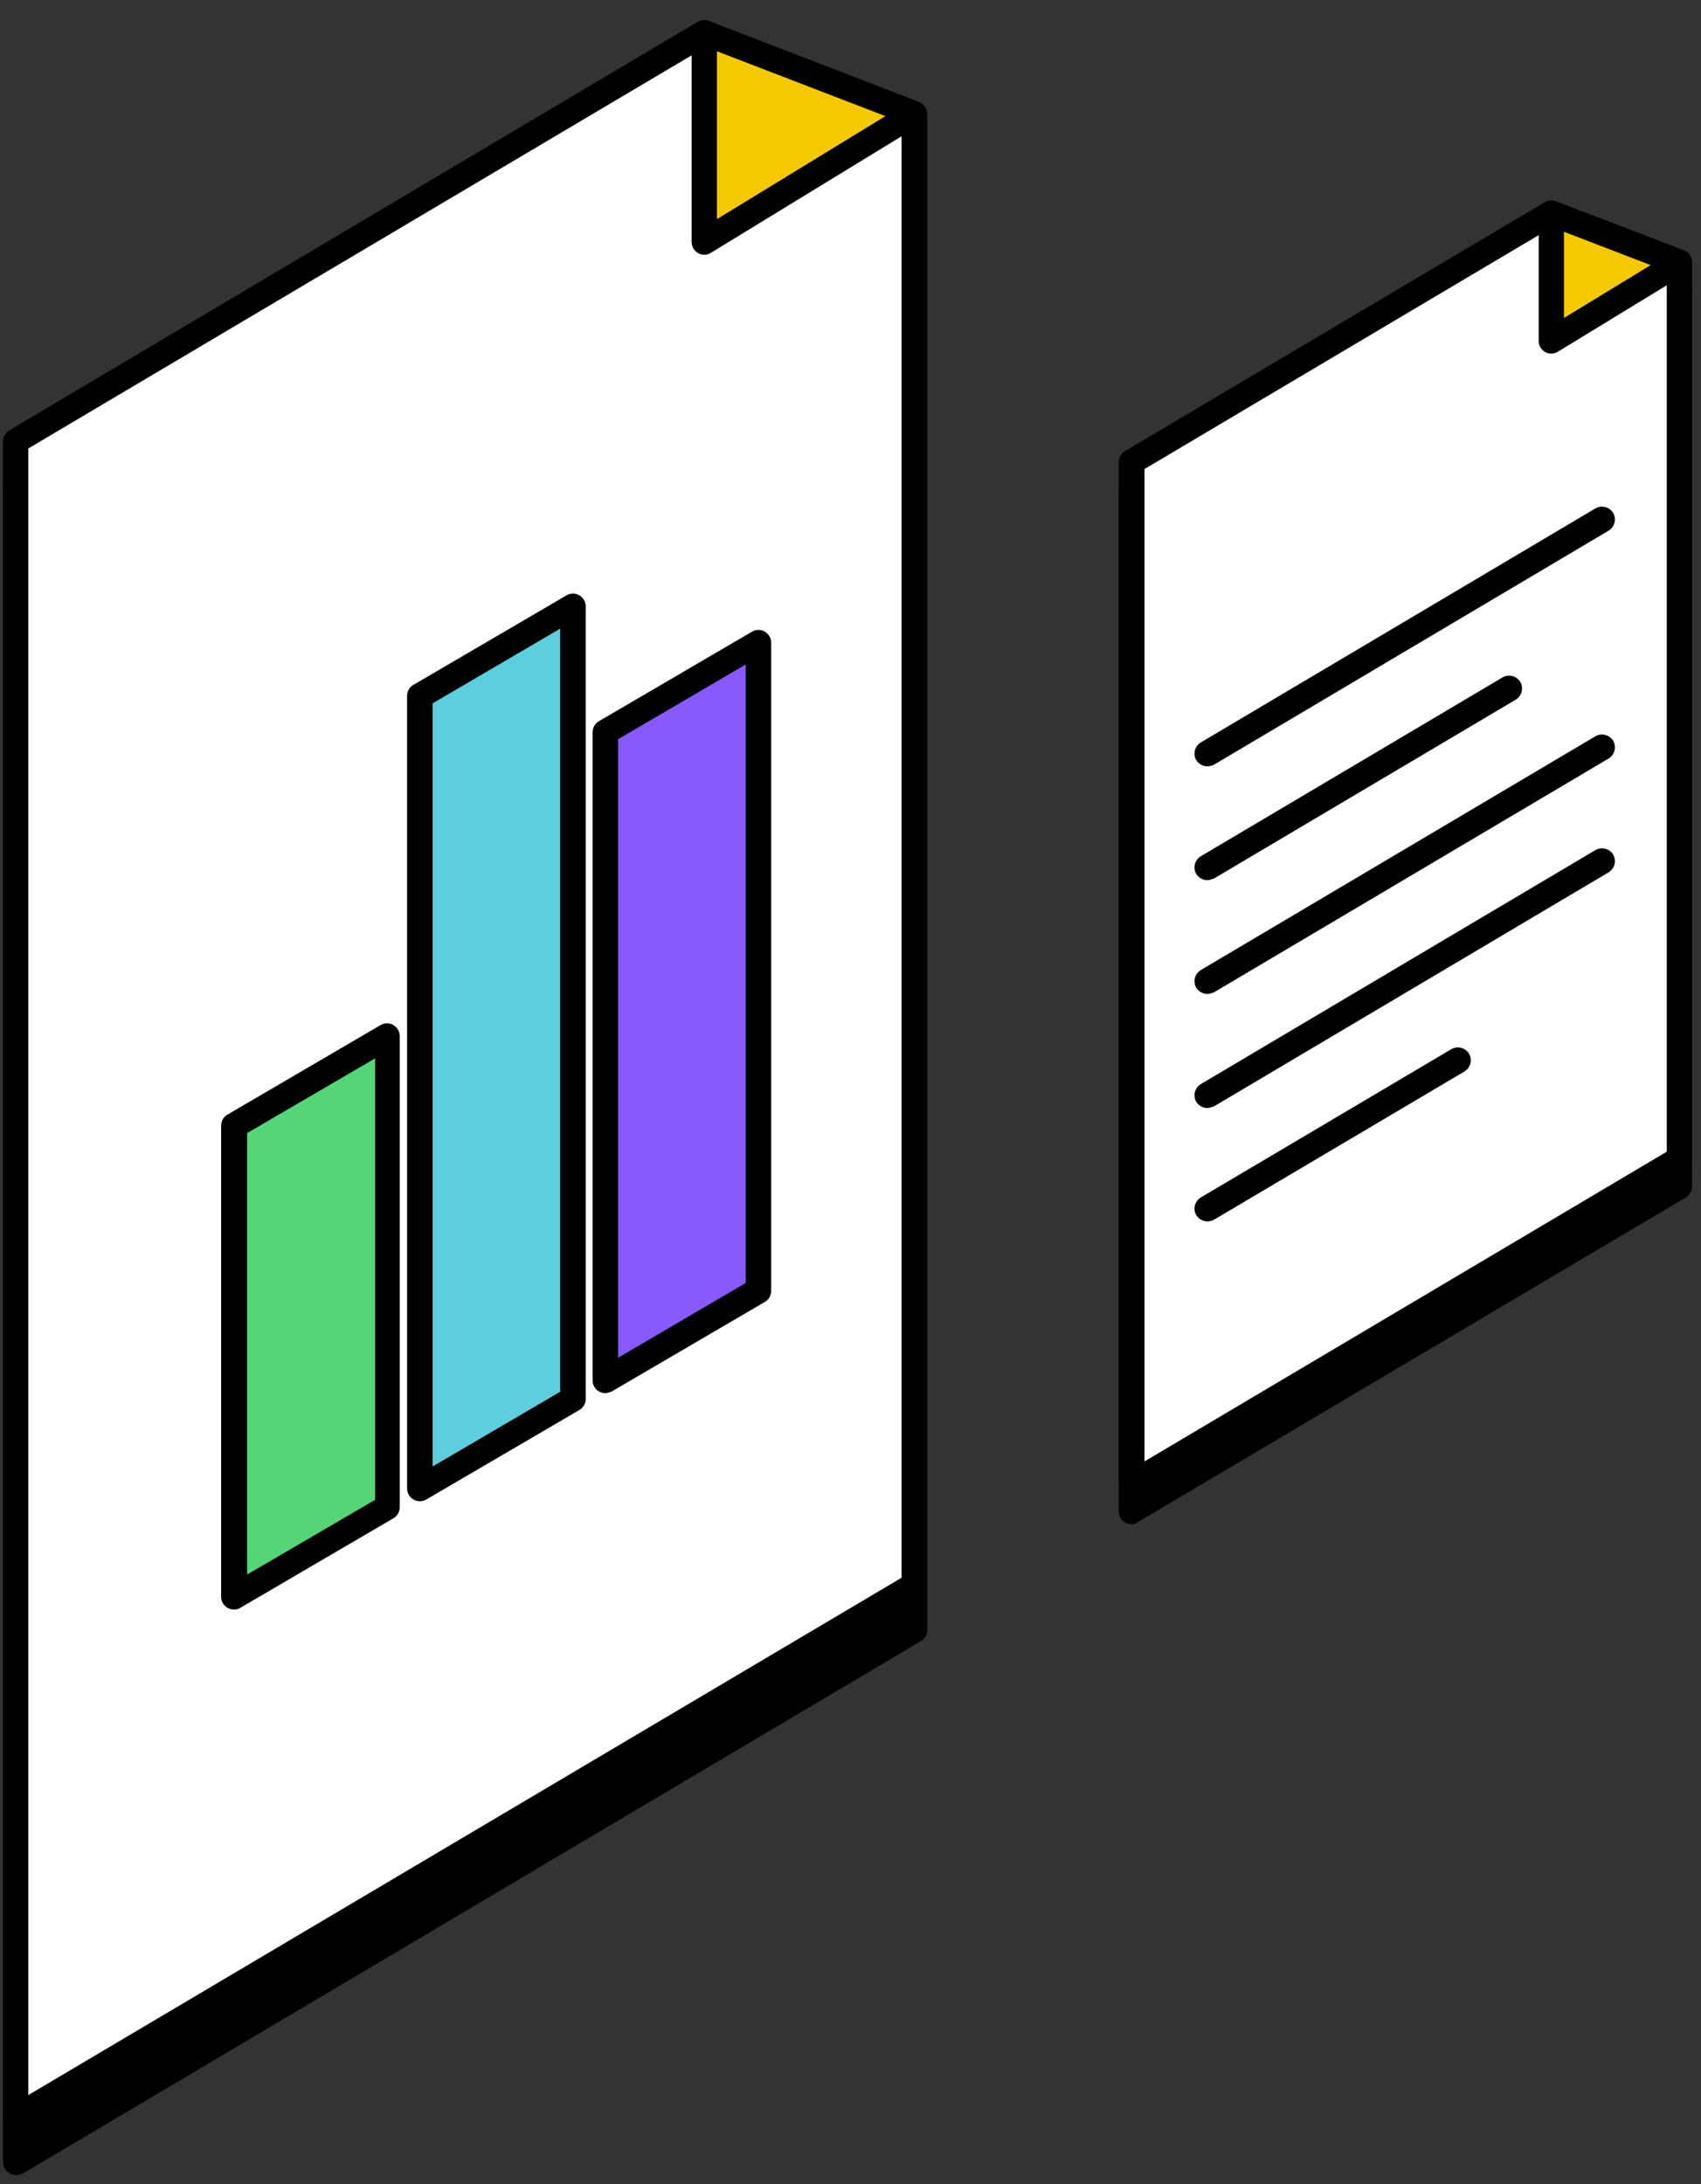
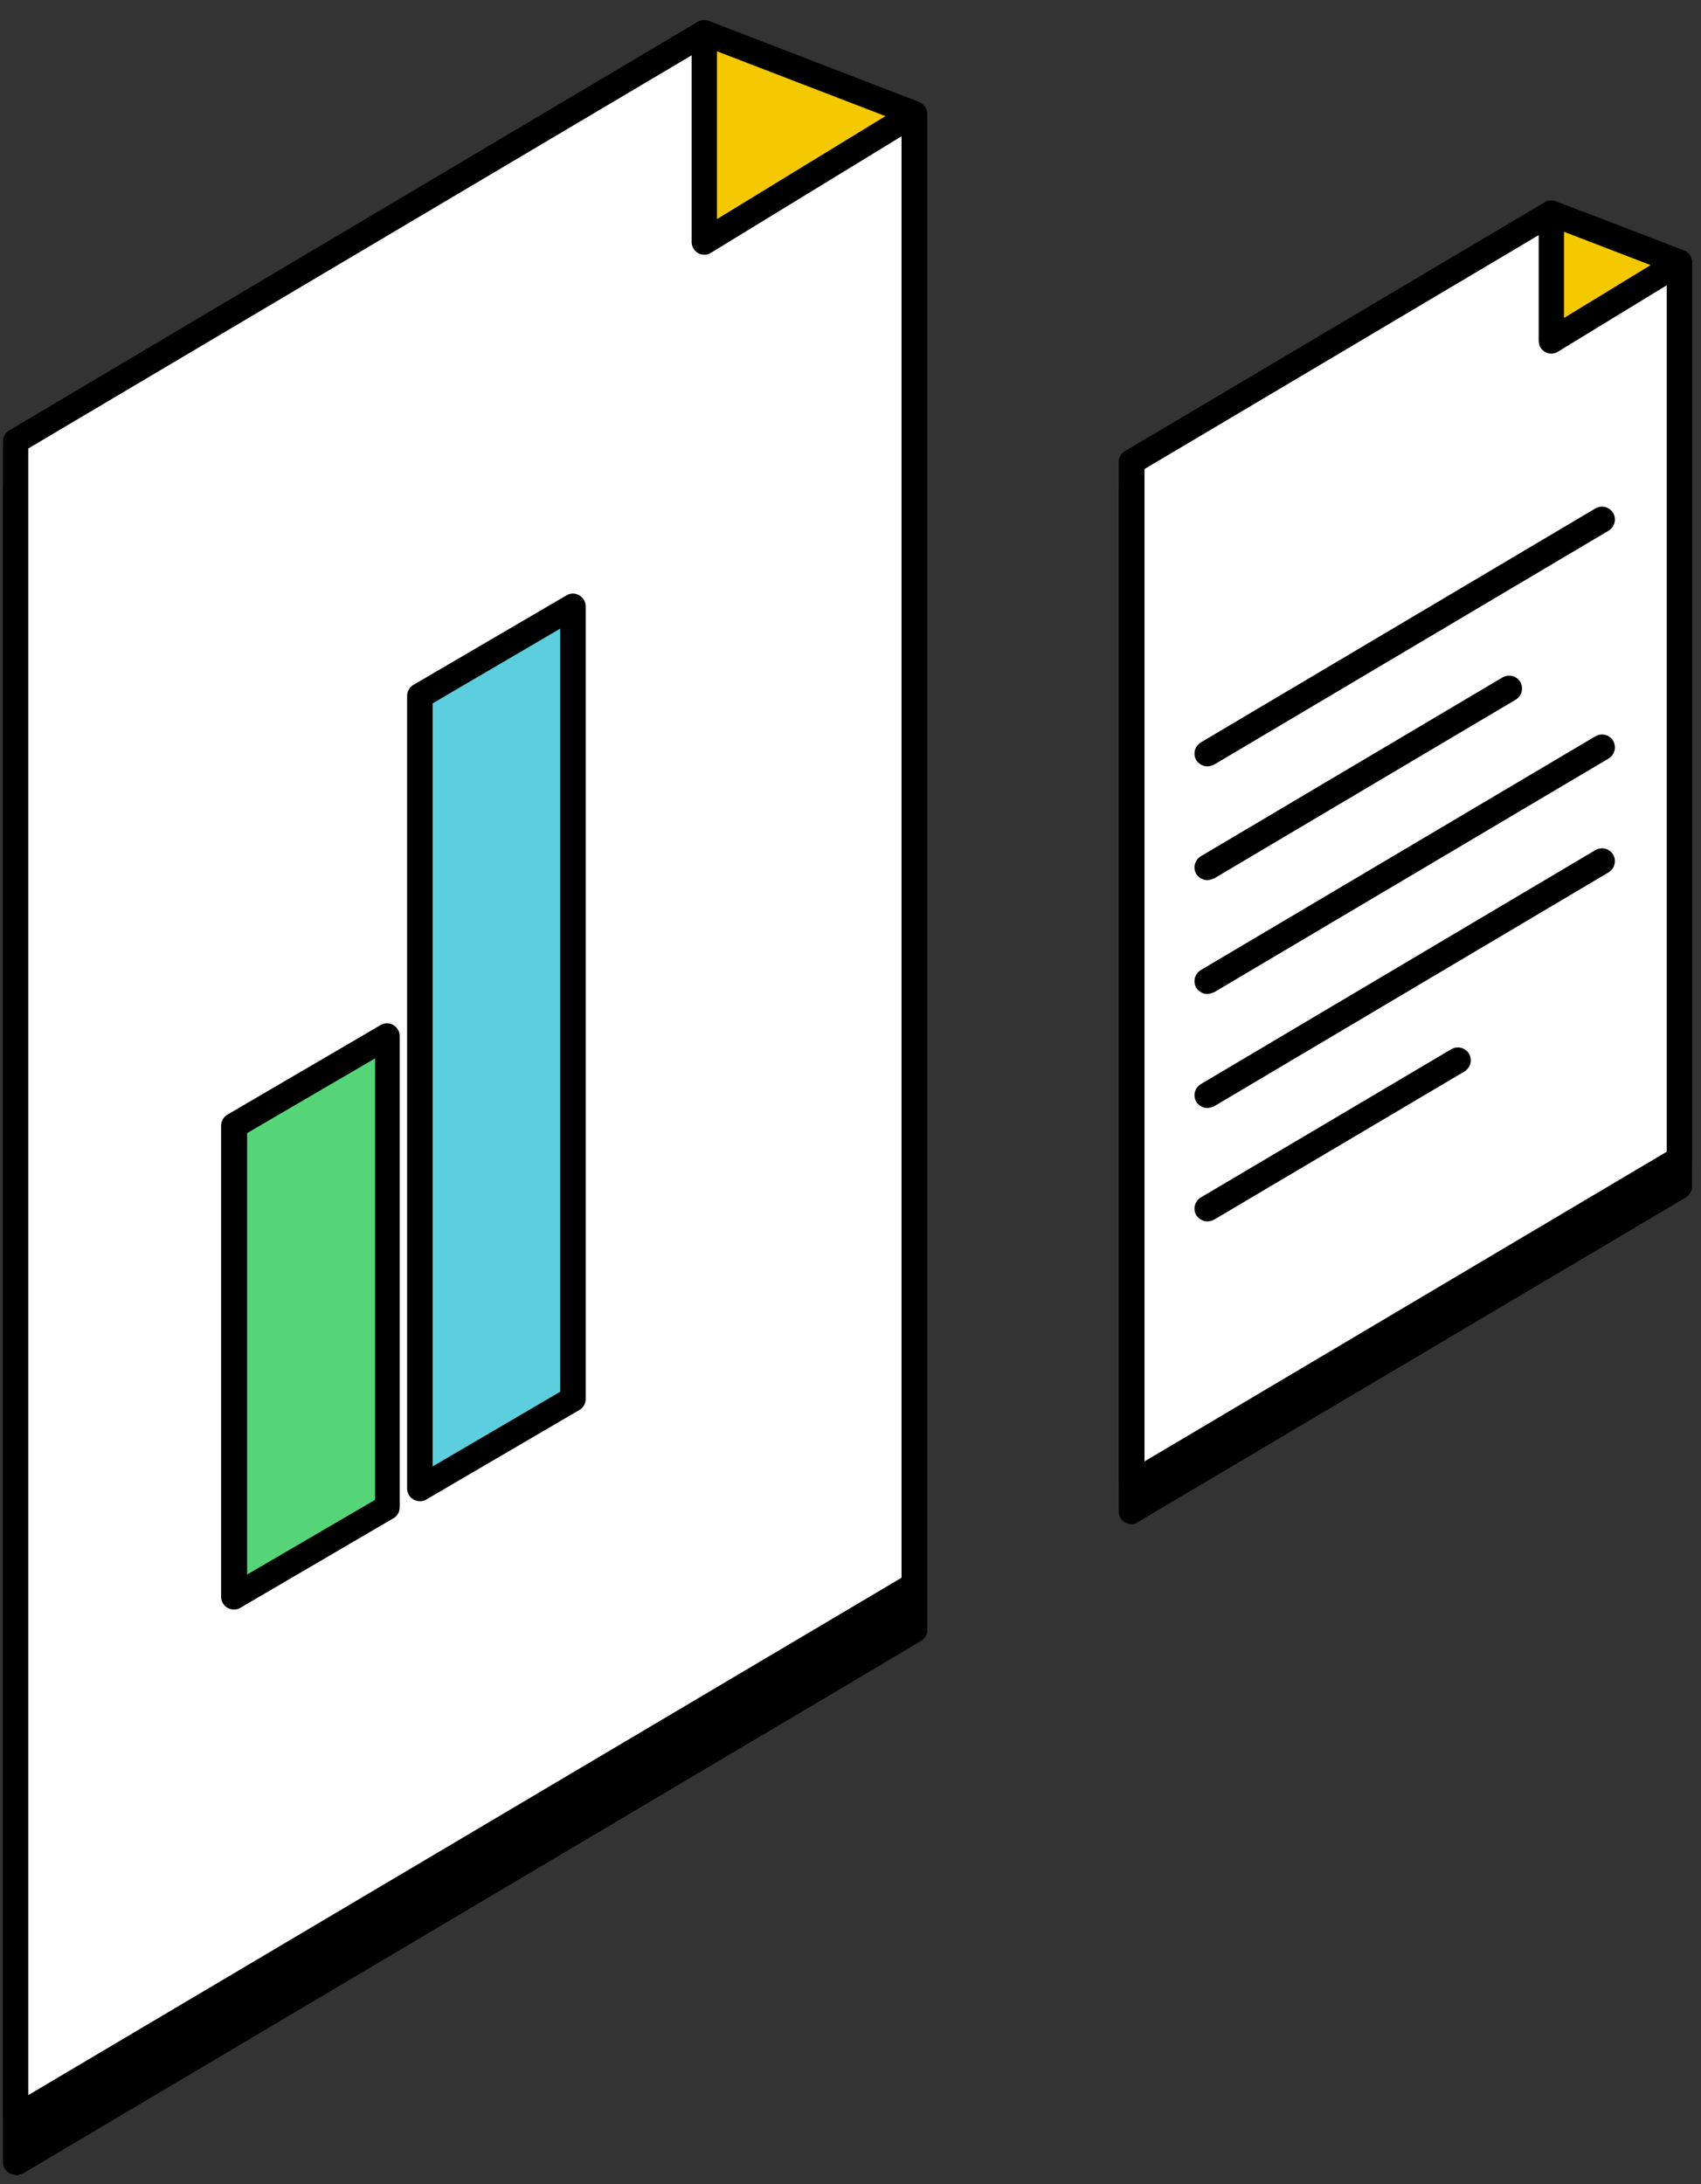
<svg xmlns="http://www.w3.org/2000/svg" width="74" height="95" viewBox="0 0 74 95" fill="none">
  <rect x="0" y="0" width="74" height="95" fill="#333333" stroke="none" />
  <g id="Group">
    <g id="Group_2">
      <g id="Group_3">
        <g id="Group_4">
          <g id="Group_5">
            <path id="Vector" d="M39.77 4.95V70.85L0.68 94.02V21.12L30.64 3.36H30.65L32.62 2.2L39.77 4.95Z" fill="black" />
            <path id="Vector_2" d="M0.68 94.59C0.58 94.59 0.5 94.57 0.41 94.52C0.24 94.42 0.13 94.24 0.13 94.04V21.13C0.13 20.93 0.23 20.75 0.4 20.65L30.29 2.95C30.34 2.92 30.37 2.88 30.44 2.87L32.36 1.74C32.51 1.66 32.68 1.64 32.84 1.71L39.99 4.46C40.21 4.54 40.34 4.74 40.34 4.98V70.89C40.34 71.09 40.24 71.27 40.07 71.37L0.98 94.54C0.86 94.57 0.78 94.61 0.68 94.61V94.59ZM1.23 21.43V93.05L39.22 70.53V5.31L32.67 2.79L30.97 3.79C30.97 3.79 30.94 3.82 30.92 3.82L1.23 21.42V21.43Z" fill="black" />
          </g>
          <g id="Group_6">
            <path id="Vector_3" d="M30.64 3.36L39.77 6.88L30.64 12.45V3.36Z" fill="white" />
            <path id="Vector_4" d="M30.64 13.01C30.54 13.01 30.46 12.99 30.37 12.94C30.2 12.84 30.09 12.66 30.09 12.46V3.36C30.09 3.18 30.17 3.01 30.32 2.91C30.47 2.81 30.67 2.78 30.84 2.84L39.97 6.36C40.17 6.44 40.3 6.61 40.32 6.83C40.34 7.05 40.24 7.25 40.05 7.35L30.92 12.93C30.84 12.98 30.74 13.01 30.64 13.01ZM31.19 4.16V11.46L38.52 6.98L31.19 4.16Z" fill="black" />
          </g>
        </g>
        <g id="Group_7">
          <g id="Group_8">
            <path id="Vector_5" d="M39.77 4.95V68.94L0.68 92.09V19.18L30.64 1.43L32.62 2.2L39.77 4.95Z" fill="white" />
            <path id="Vector_6" d="M0.68 92.66C0.58 92.66 0.5 92.64 0.41 92.59C0.24 92.49 0.13 92.31 0.13 92.11V19.2C0.13 19 0.23 18.82 0.4 18.72L30.35 0.95C30.5 0.87 30.67 0.85 30.83 0.92L39.96 4.44C40.18 4.52 40.31 4.72 40.31 4.96V68.95C40.31 69.15 40.21 69.33 40.04 69.43L0.95 92.6C0.85 92.63 0.77 92.67 0.67 92.67L0.68 92.66ZM1.23 19.5V91.12L39.22 68.62V5.33L30.69 2.05L1.24 19.5H1.23Z" fill="black" />
          </g>
          <g id="Group_9">
            <path id="Vector_7" d="M39.77 4.95L37.84 6.13L30.64 10.53V1.43L32.62 2.2L39.77 4.95Z" fill="#F4C900" />
            <path id="Vector_8" d="M30.64 11.08C30.54 11.08 30.46 11.06 30.37 11.01C30.2 10.91 30.09 10.73 30.09 10.53V1.43C30.09 1.25 30.17 1.08 30.32 0.98C30.47 0.88 30.67 0.86 30.84 0.91L39.97 4.43C40.17 4.51 40.3 4.68 40.32 4.9C40.34 5.12 40.24 5.32 40.05 5.42L30.92 11C30.84 11.05 30.74 11.08 30.64 11.08ZM31.19 2.23V9.53L38.52 5.05L31.19 2.23Z" fill="black" />
          </g>
        </g>
      </g>
      <g id="Group_10">
        <g id="Group_11">
          <path id="Vector_9" d="M16.85 65.55L10.18 69.45V48.97L16.85 45.07V65.55Z" fill="#55D578" />
          <path id="Vector_10" d="M10.18 70C10.08 70 10 69.98 9.9 69.93C9.73 69.83 9.62 69.65 9.62 69.45V48.96C9.62 48.76 9.72 48.58 9.89 48.48L16.56 44.58C16.73 44.48 16.94 44.48 17.11 44.58C17.28 44.68 17.39 44.86 17.39 45.06V65.55C17.39 65.75 17.29 65.93 17.12 66.03L10.45 69.93C10.38 69.98 10.28 70 10.18 70ZM10.75 49.28V68.48L16.32 65.23V46.03L10.75 49.28Z" fill="black" />
        </g>
        <g id="Group_12">
          <path id="Vector_11" d="M24.94 60.84L18.25 64.74V30.27L24.94 26.37V60.84Z" fill="#5CCEDD" />
          <path id="Vector_12" d="M18.27 65.29C18.17 65.29 18.09 65.27 17.99 65.22C17.82 65.12 17.71 64.94 17.71 64.74V30.27C17.71 30.07 17.81 29.89 17.98 29.79L24.65 25.89C24.82 25.79 25.03 25.79 25.2 25.89C25.37 25.99 25.48 26.17 25.48 26.37V60.84C25.48 61.04 25.38 61.22 25.21 61.32L18.54 65.22C18.46 65.27 18.36 65.29 18.27 65.29ZM18.82 30.59V63.78L24.37 60.53V27.34L18.82 30.59Z" fill="black" />
        </g>
        <g id="Group_13">
-           <path id="Vector_13" d="M33 56.12L26.34 60.02V31.83L33 27.93V56.12Z" fill="#8759FF" />
-           <path id="Vector_14" d="M26.34 60.59C26.24 60.59 26.16 60.57 26.06 60.52C25.89 60.42 25.78 60.24 25.78 60.04V31.85C25.78 31.65 25.88 31.47 26.05 31.37L32.72 27.47C32.89 27.37 33.1 27.37 33.27 27.47C33.44 27.57 33.55 27.75 33.55 27.95V56.14C33.55 56.34 33.45 56.52 33.28 56.62L26.61 60.52C26.53 60.55 26.43 60.59 26.34 60.59ZM26.89 32.15V59.05L32.44 55.8V28.9L26.89 32.15Z" fill="black" />
-         </g>
+           </g>
      </g>
    </g>
    <g id="Group_14">
      <g id="Group_15">
        <g id="Group_16">
          <path id="Vector_15" d="M73.06 11.41V51.6L49.22 65.74V21.28L67.49 10.45L68.69 9.73L73.06 11.41Z" fill="black" />
          <path id="Vector_16" d="M49.22 66.29C49.12 66.29 49.04 66.27 48.95 66.22C48.78 66.12 48.67 65.94 48.67 65.74V21.29C48.67 21.09 48.77 20.91 48.94 20.81L68.41 9.26C68.56 9.18 68.73 9.16 68.89 9.21L73.26 10.89C73.48 10.97 73.61 11.17 73.61 11.41V51.6C73.61 51.8 73.51 51.98 73.34 52.08L49.5 66.2C49.42 66.27 49.32 66.3 49.22 66.3V66.29ZM49.79 21.6V64.75L72.51 51.28V11.79L68.74 10.34L67.77 10.92L49.78 21.59L49.79 21.6Z" fill="black" />
        </g>
        <g id="Group_17">
          <path id="Vector_17" d="M67.489 10.45L73.059 12.6L67.489 16V10.45Z" fill="white" />
          <path id="Vector_18" d="M67.489 16.55C67.389 16.55 67.309 16.53 67.219 16.48C67.049 16.38 66.939 16.2 66.939 16V10.45C66.939 10.27 67.019 10.1 67.169 10C67.319 9.9 67.519 9.87 67.689 9.93L73.26 12.08C73.46 12.16 73.589 12.33 73.609 12.55C73.629 12.77 73.529 12.97 73.34 13.07L67.769 16.47C67.689 16.54 67.589 16.55 67.489 16.55ZM68.039 11.27V15.02L71.809 12.72L68.039 11.27Z" fill="black" />
        </g>
      </g>
      <g id="Group_18">
        <g id="Group_19">
          <path id="Vector_19" d="M73.06 11.41V50.44L49.22 64.55V20.1L67.49 9.28L68.69 9.73L73.06 11.41Z" fill="white" />
          <path id="Vector_20" d="M49.22 65.1C49.12 65.1 49.04 65.08 48.95 65.03C48.78 64.93 48.67 64.75 48.67 64.55V20.1C48.67 19.9 48.77 19.72 48.94 19.62L67.21 8.79C67.36 8.71 67.53 8.69 67.69 8.76L73.26 10.91C73.48 10.99 73.61 11.19 73.61 11.43V50.43C73.61 50.63 73.51 50.81 73.34 50.91L49.5 65.03C49.42 65.1 49.32 65.11 49.22 65.11V65.1ZM49.79 20.41V63.56L72.51 50.09V11.79L67.54 9.87L49.79 20.4V20.41Z" fill="black" />
        </g>
        <g id="Group_20">
          <path id="Vector_21" d="M73.059 11.41L71.869 12.13L67.489 14.81V9.28L68.689 9.73L73.059 11.41Z" fill="#F4C900" />
          <path id="Vector_22" d="M67.489 15.38C67.389 15.38 67.309 15.36 67.219 15.31C67.049 15.21 66.939 15.03 66.939 14.83V9.28C66.939 9.1 67.019 8.93 67.169 8.83C67.319 8.73 67.499 8.7 67.689 8.76L73.26 10.91C73.46 10.99 73.589 11.18 73.609 11.38C73.629 11.6 73.529 11.8 73.34 11.9L67.769 15.3C67.689 15.35 67.589 15.38 67.489 15.38ZM68.039 10.08V13.83L71.809 11.53L68.039 10.08Z" fill="black" />
        </g>
      </g>
      <g id="Group_21">
        <path id="Vector_23" d="M52.52 33.33C52.34 33.33 52.15 33.23 52.04 33.06C51.89 32.79 51.97 32.46 52.24 32.29L69.41 22.11C69.68 21.96 70.01 22.04 70.18 22.31C70.33 22.58 70.25 22.91 69.98 23.08L52.81 33.26C52.71 33.31 52.61 33.33 52.53 33.33H52.52Z" fill="black" />
        <path id="Vector_24" d="M52.52 38.28C52.34 38.28 52.15 38.18 52.04 38.01C51.89 37.74 51.97 37.41 52.24 37.24L65.37 29.46C65.64 29.31 65.97 29.39 66.14 29.66C66.29 29.93 66.21 30.26 65.94 30.43L52.81 38.21C52.71 38.24 52.61 38.28 52.53 38.28H52.52Z" fill="black" />
        <path id="Vector_25" d="M52.52 43.23C52.34 43.23 52.15 43.13 52.04 42.96C51.89 42.69 51.97 42.36 52.24 42.19L69.41 32.02C69.68 31.87 70.01 31.95 70.18 32.22C70.33 32.49 70.25 32.82 69.98 32.99L52.81 43.16C52.71 43.19 52.61 43.23 52.53 43.23H52.52Z" fill="black" />
        <path id="Vector_26" d="M52.52 48.19C52.34 48.19 52.15 48.09 52.04 47.92C51.89 47.65 51.97 47.32 52.24 47.15L69.41 36.97C69.68 36.82 70.01 36.9 70.18 37.17C70.33 37.44 70.25 37.77 69.98 37.94L52.81 48.12C52.71 48.15 52.61 48.19 52.53 48.19H52.52Z" fill="black" />
        <path id="Vector_27" d="M52.52 53.12C52.34 53.12 52.15 53.02 52.04 52.85C51.89 52.58 51.97 52.25 52.24 52.08L63.14 45.63C63.41 45.48 63.74 45.56 63.91 45.83C64.06 46.1 63.98 46.43 63.71 46.6L52.81 53.05C52.71 53.1 52.61 53.12 52.53 53.12H52.52Z" fill="black" />
      </g>
    </g>
  </g>
</svg>